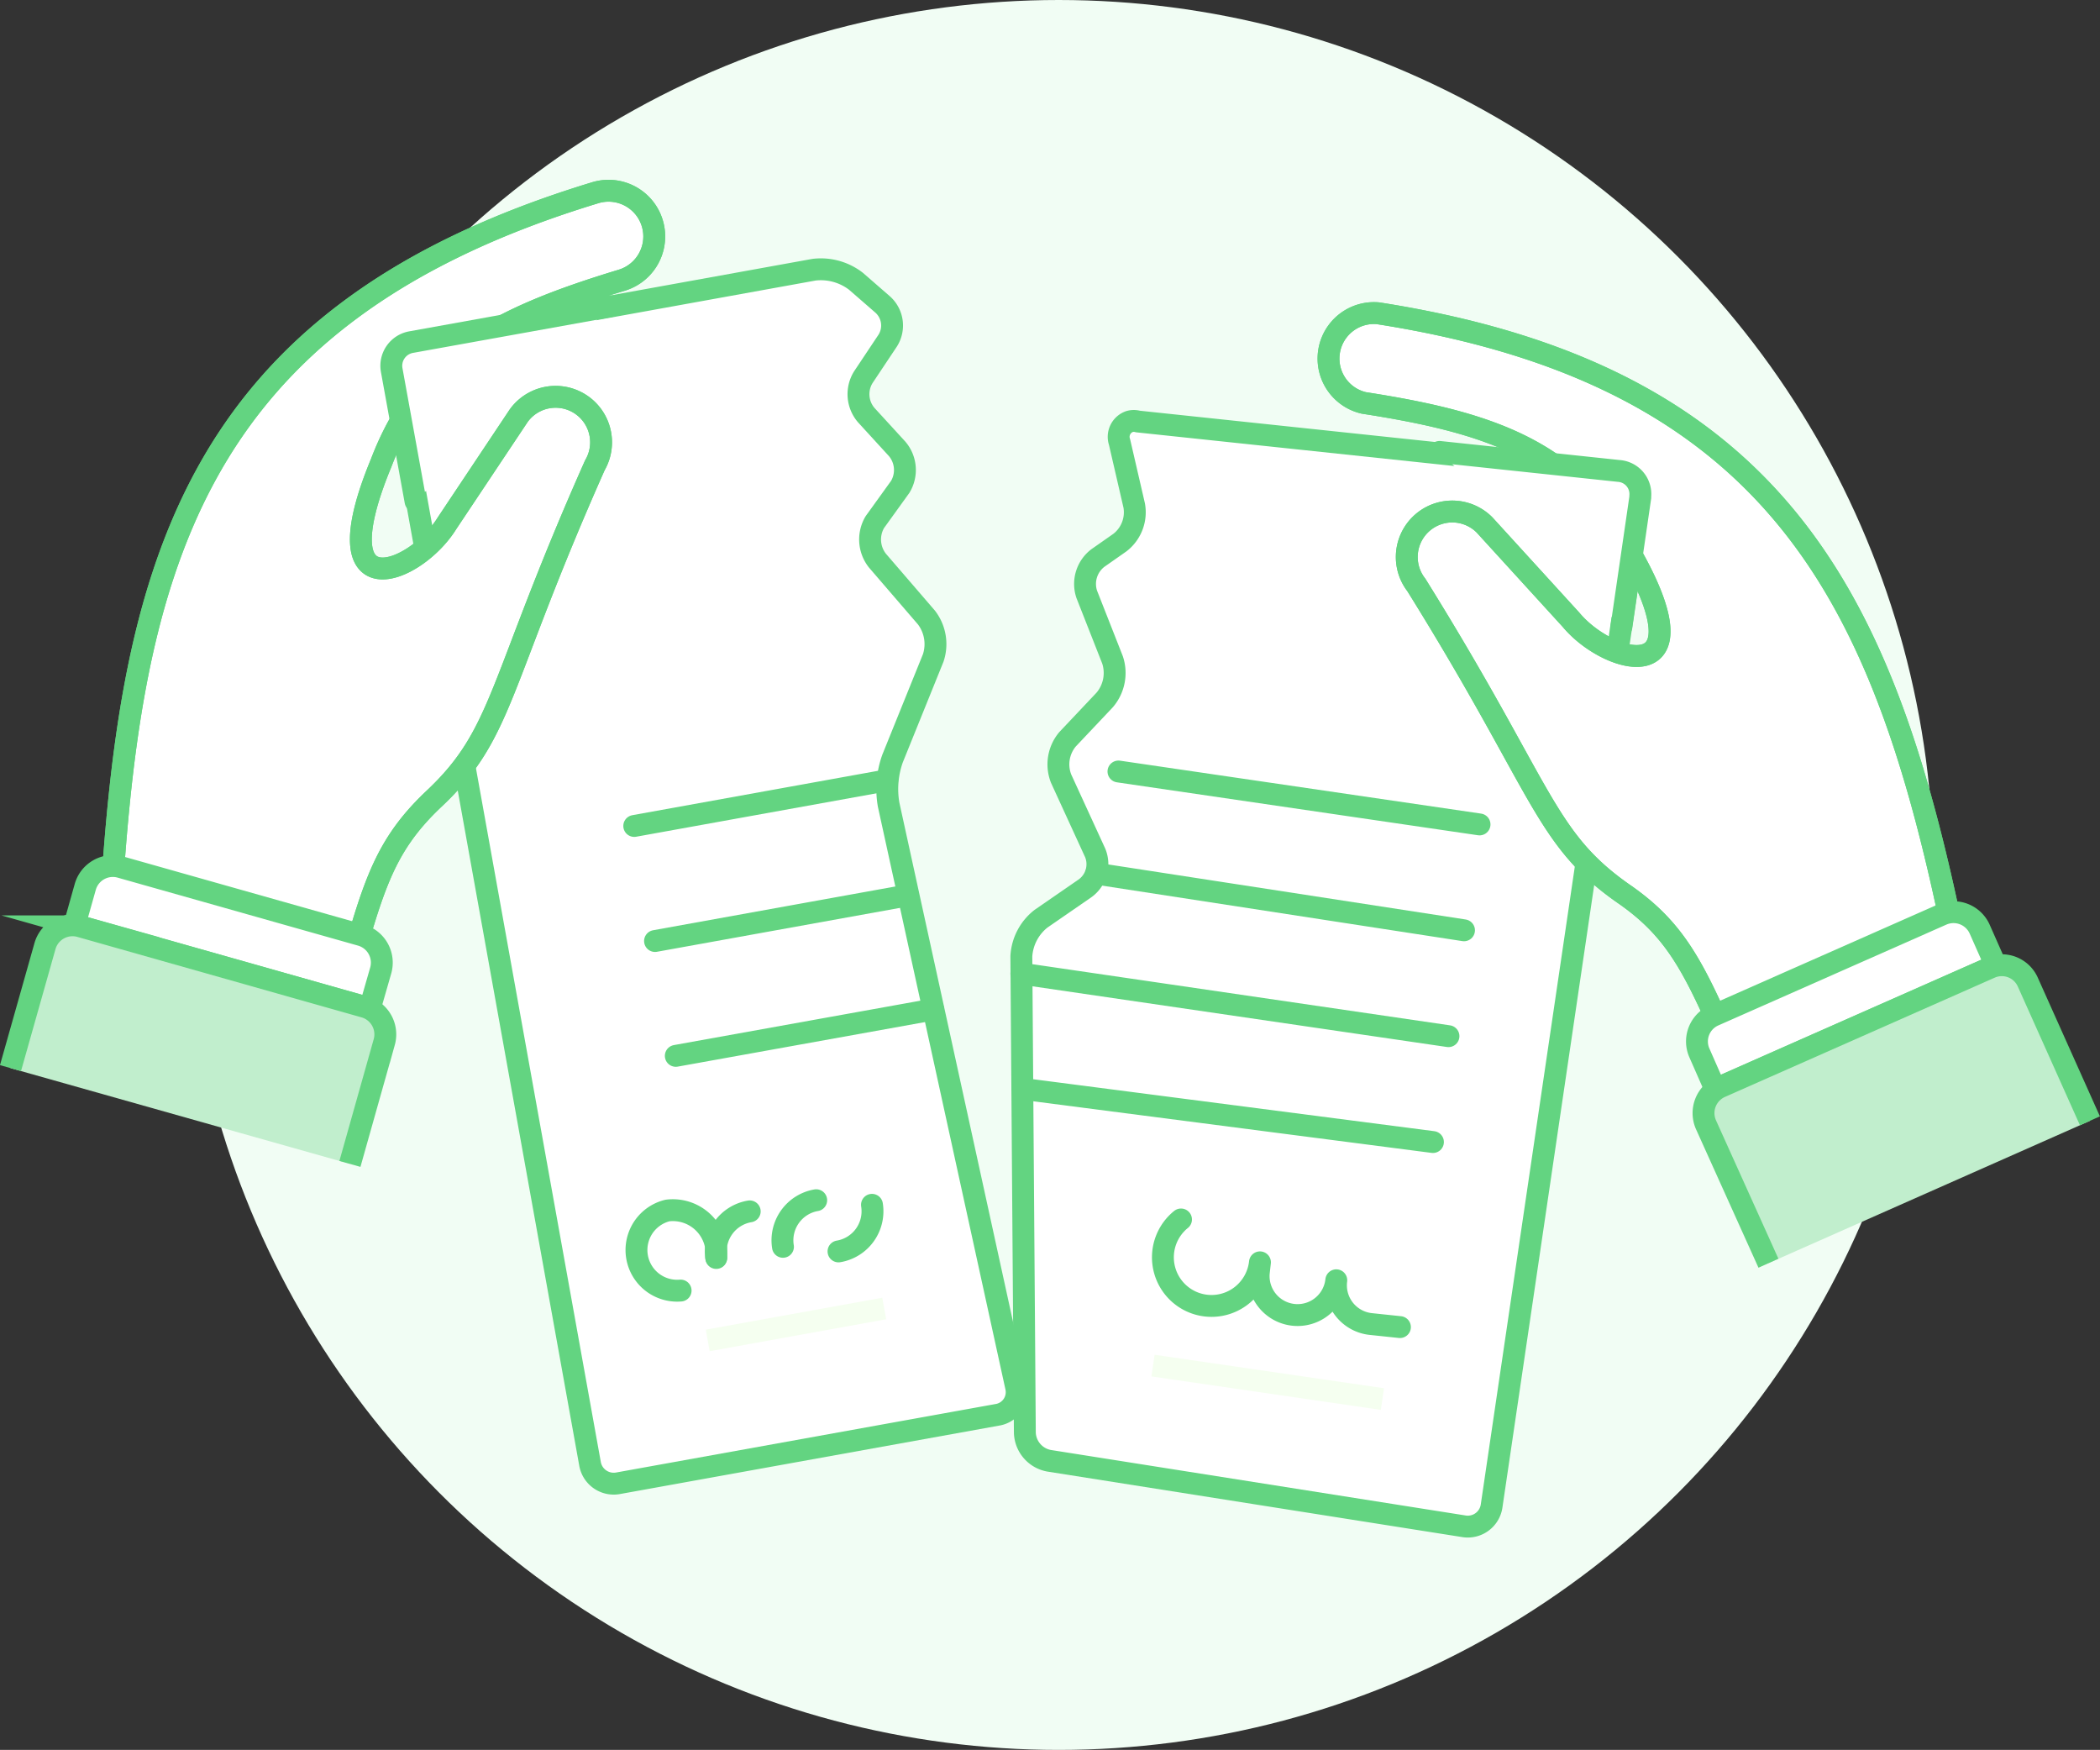
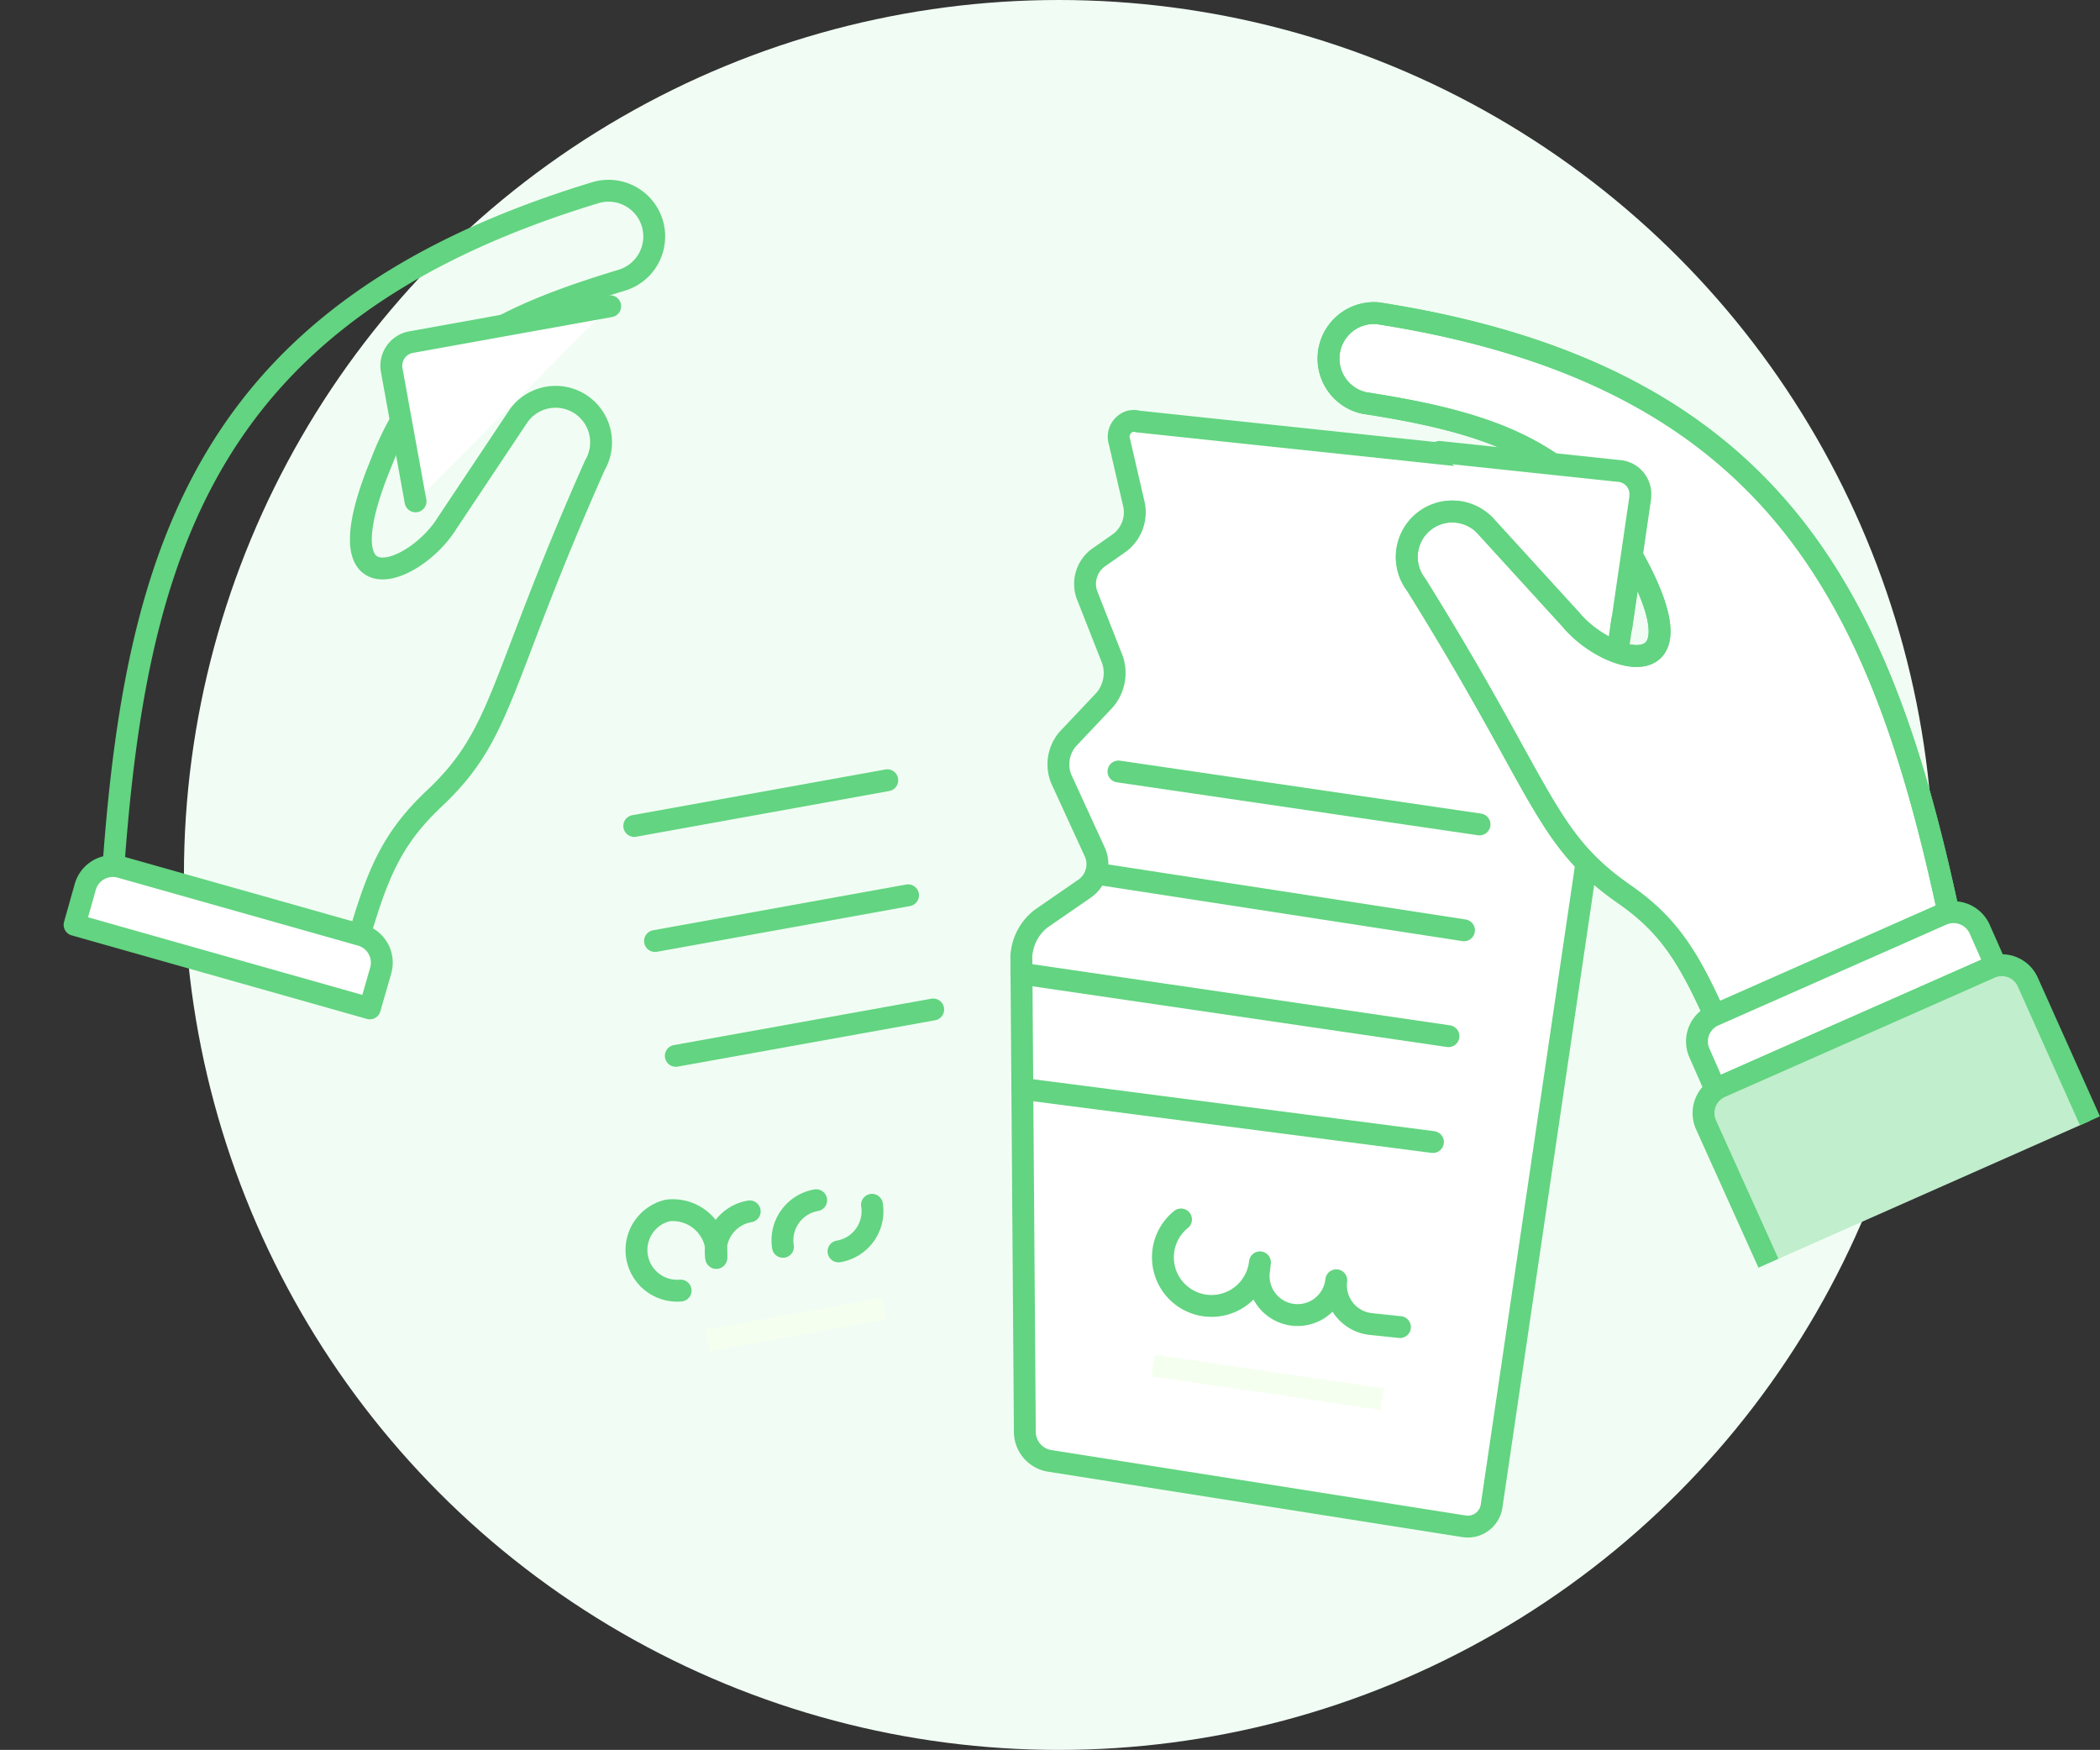
<svg xmlns="http://www.w3.org/2000/svg" viewBox="0 0 96.02 80">
  <rect x="0" y="0" width="96.02" height="80" fill="#333333" stroke="none" />
  <defs>
    <style>.cls-1{fill:#f1fdf4;}.cls-2{fill:#fff;}.cls-2,.cls-3,.cls-5{stroke:#63d481;}.cls-2,.cls-3{stroke-linecap:round;stroke-linejoin:round;}.cls-3,.cls-4{fill:none;}.cls-4{stroke:#f5fff0;}.cls-4,.cls-5{stroke-miterlimit:10;}.cls-5{fill:#c1eecd;}</style>
  </defs>
  <title>Asset 25</title>
  <g id="Layer_2" data-name="Layer 2">
    <g id="Layer_1-2" data-name="Layer 1">
      <circle class="cls-1" cx="48.41" cy="40" r="40" />
-       <path class="cls-2" d="M46.46,63.41a1.05,1.05,0,0,1-.8,1.26h0l-17.4,3.14a1.1,1.1,0,0,1-1.28-.88l-9-50a1.1,1.1,0,0,1,.89-1.28l18.35-3.32a2.63,2.63,0,0,1,1.92.53l1.23,1.07a1.29,1.29,0,0,1,.22,1.64l-1.12,1.68a1.47,1.47,0,0,0,.14,1.73l1.41,1.54a1.49,1.49,0,0,1,.14,1.74L40,23.87a1.56,1.56,0,0,0,.12,1.76l2.24,2.6a2,2,0,0,1,.31,1.85l-1.86,4.6a4.16,4.16,0,0,0-.18,2.1Z" />
      <line class="cls-3" x1="29" y1="37.76" x2="40.57" y2="35.67" />
      <line class="cls-3" x1="29.95" y1="43.02" x2="41.52" y2="40.93" />
      <line class="cls-3" x1="30.9" y1="48.27" x2="42.67" y2="46.15" />
      <line class="cls-4" x1="32.36" y1="61.28" x2="40.43" y2="59.82" />
      <path class="cls-2" d="M68.2,68.86a1.1,1.1,0,0,1-1.24.92h0l-19-3a1.35,1.35,0,0,1-1.1-1.28L46.7,43.72A2.35,2.35,0,0,1,47.6,42l2-1.38A1.36,1.36,0,0,0,50.08,39l-1.56-3.4a1.78,1.78,0,0,1,.29-1.8L50.51,32a1.9,1.9,0,0,0,.36-1.83l-1.18-3a1.49,1.49,0,0,1,.51-1.66l1-.7a1.75,1.75,0,0,0,.66-1.7l-.67-2.9a.74.74,0,0,1,.46-.94.7.7,0,0,1,.38,0l22,2.33A1.05,1.05,0,0,1,75,22.68a.13.13,0,0,1,0,.06Z" />
      <line class="cls-3" x1="51.14" y1="35.27" x2="67.65" y2="37.69" />
      <line class="cls-3" x1="50.12" y1="39.94" x2="66.94" y2="42.53" />
      <line class="cls-3" x1="46.7" y1="44.51" x2="66.23" y2="47.37" />
      <line class="cls-3" x1="46.76" y1="49.78" x2="65.52" y2="52.21" />
      <line class="cls-4" x1="52.72" y1="62.43" x2="63.21" y2="63.96" />
      <path class="cls-2" d="M79.64,49.22l10.07-4.45v0C86.59,28.65,82.32,17.33,63,14.32a2.08,2.08,0,0,0-.64,4.1c5.81.9,9.53,2.17,12.11,6.73,3.72,6.43-.89,5.29-2.64,3.18L67.88,24a2.08,2.08,0,0,0-3.12,2.74c5.83,9.36,5.82,11.55,9.45,14.1C76.92,42.7,77.62,44.63,79.64,49.22Z" />
      <path class="cls-3" d="M79.64,49.22l10.07-4.45v0C86.59,28.65,82.32,17.33,63,14.32a2.08,2.08,0,0,0-.64,4.1c5.81.9,9.53,2.17,12.11,6.73,3.72,6.43-.89,5.29-2.64,3.18L67.88,24a2.08,2.08,0,0,0-3.12,2.74c5.83,9.36,5.82,11.55,9.45,14.1C76.92,42.7,77.62,44.63,79.64,49.22Z" />
      <path class="cls-2" d="M91.25,44.13l-.73-1.65a1.31,1.31,0,0,0-1.72-.67L78.37,46.42a1.3,1.3,0,0,0-.67,1.71h0l.73,1.66Z" />
      <path class="cls-5" d="M80.86,57.75,78,51.41a1.31,1.31,0,0,1,.67-1.72L91,44.24a1.3,1.3,0,0,1,1.72.66h0l2.84,6.34" />
      <path class="cls-2" d="M65.82,20.66l8.2.87A1.06,1.06,0,0,1,75,22.68s0,0,0,.06l-.86,5.9" />
-       <path class="cls-2" d="M15.62,45.62,5,42.69v0C5.85,26.29,8.49,14.5,27.22,8.81a2.08,2.08,0,1,1,1.21,4h0c-5.63,1.71-9.14,3.48-11,8.35C14.6,28,19,26.25,20.44,23.92L23.72,19a2.08,2.08,0,0,1,3.48,2.27c-4.48,10.08-4.15,12.25-7.39,15.28C17.39,38.85,17,40.8,15.62,45.62Z" />
      <path class="cls-3" d="M15.62,45.62,5,42.69v0C5.85,26.29,8.49,14.5,27.22,8.81a2.08,2.08,0,1,1,1.21,4h0c-5.63,1.71-9.14,3.48-11,8.35C14.6,28,19,26.25,20.44,23.92L23.72,19a2.08,2.08,0,0,1,3.48,2.27c-4.48,10.08-4.15,12.25-7.39,15.28C17.39,38.85,17,40.8,15.62,45.62Z" />
      <path class="cls-2" d="M3.41,42.28l.49-1.74a1.31,1.31,0,0,1,1.61-.9l11,3.11a1.31,1.31,0,0,1,.9,1.61l-.5,1.74Z" />
-       <path class="cls-5" d="M16,53.21l1.57-5.57a1.31,1.31,0,0,0-.9-1.61l-13-3.68a1.31,1.31,0,0,0-1.61.89h0L.48,48.83" />
      <path class="cls-2" d="M19,22.92l-1.09-6a1.1,1.1,0,0,1,.89-1.28L27.9,14" />
      <path class="cls-3" d="M54,55.75a2.22,2.22,0,0,0,2.79,3.46,2.24,2.24,0,0,0,.82-1.5l-.05.44a1.78,1.78,0,0,0,3.54.38,1.78,1.78,0,0,0,1.58,2h0l1.33.14" />
      <path class="cls-3" d="M31.12,59a1.86,1.86,0,0,1-.6-3.66,2,2,0,0,1,2.23,1.73,2.81,2.81,0,0,1,0,.41" />
      <path class="cls-3" d="M39.87,55.08a1.86,1.86,0,0,1-1.53,2.13h0" />
      <path class="cls-3" d="M32.75,57.51a1.86,1.86,0,0,1,1.53-2.13h0" />
      <path class="cls-3" d="M35.8,57a1.86,1.86,0,0,1,1.52-2.13" />
    </g>
  </g>
</svg>